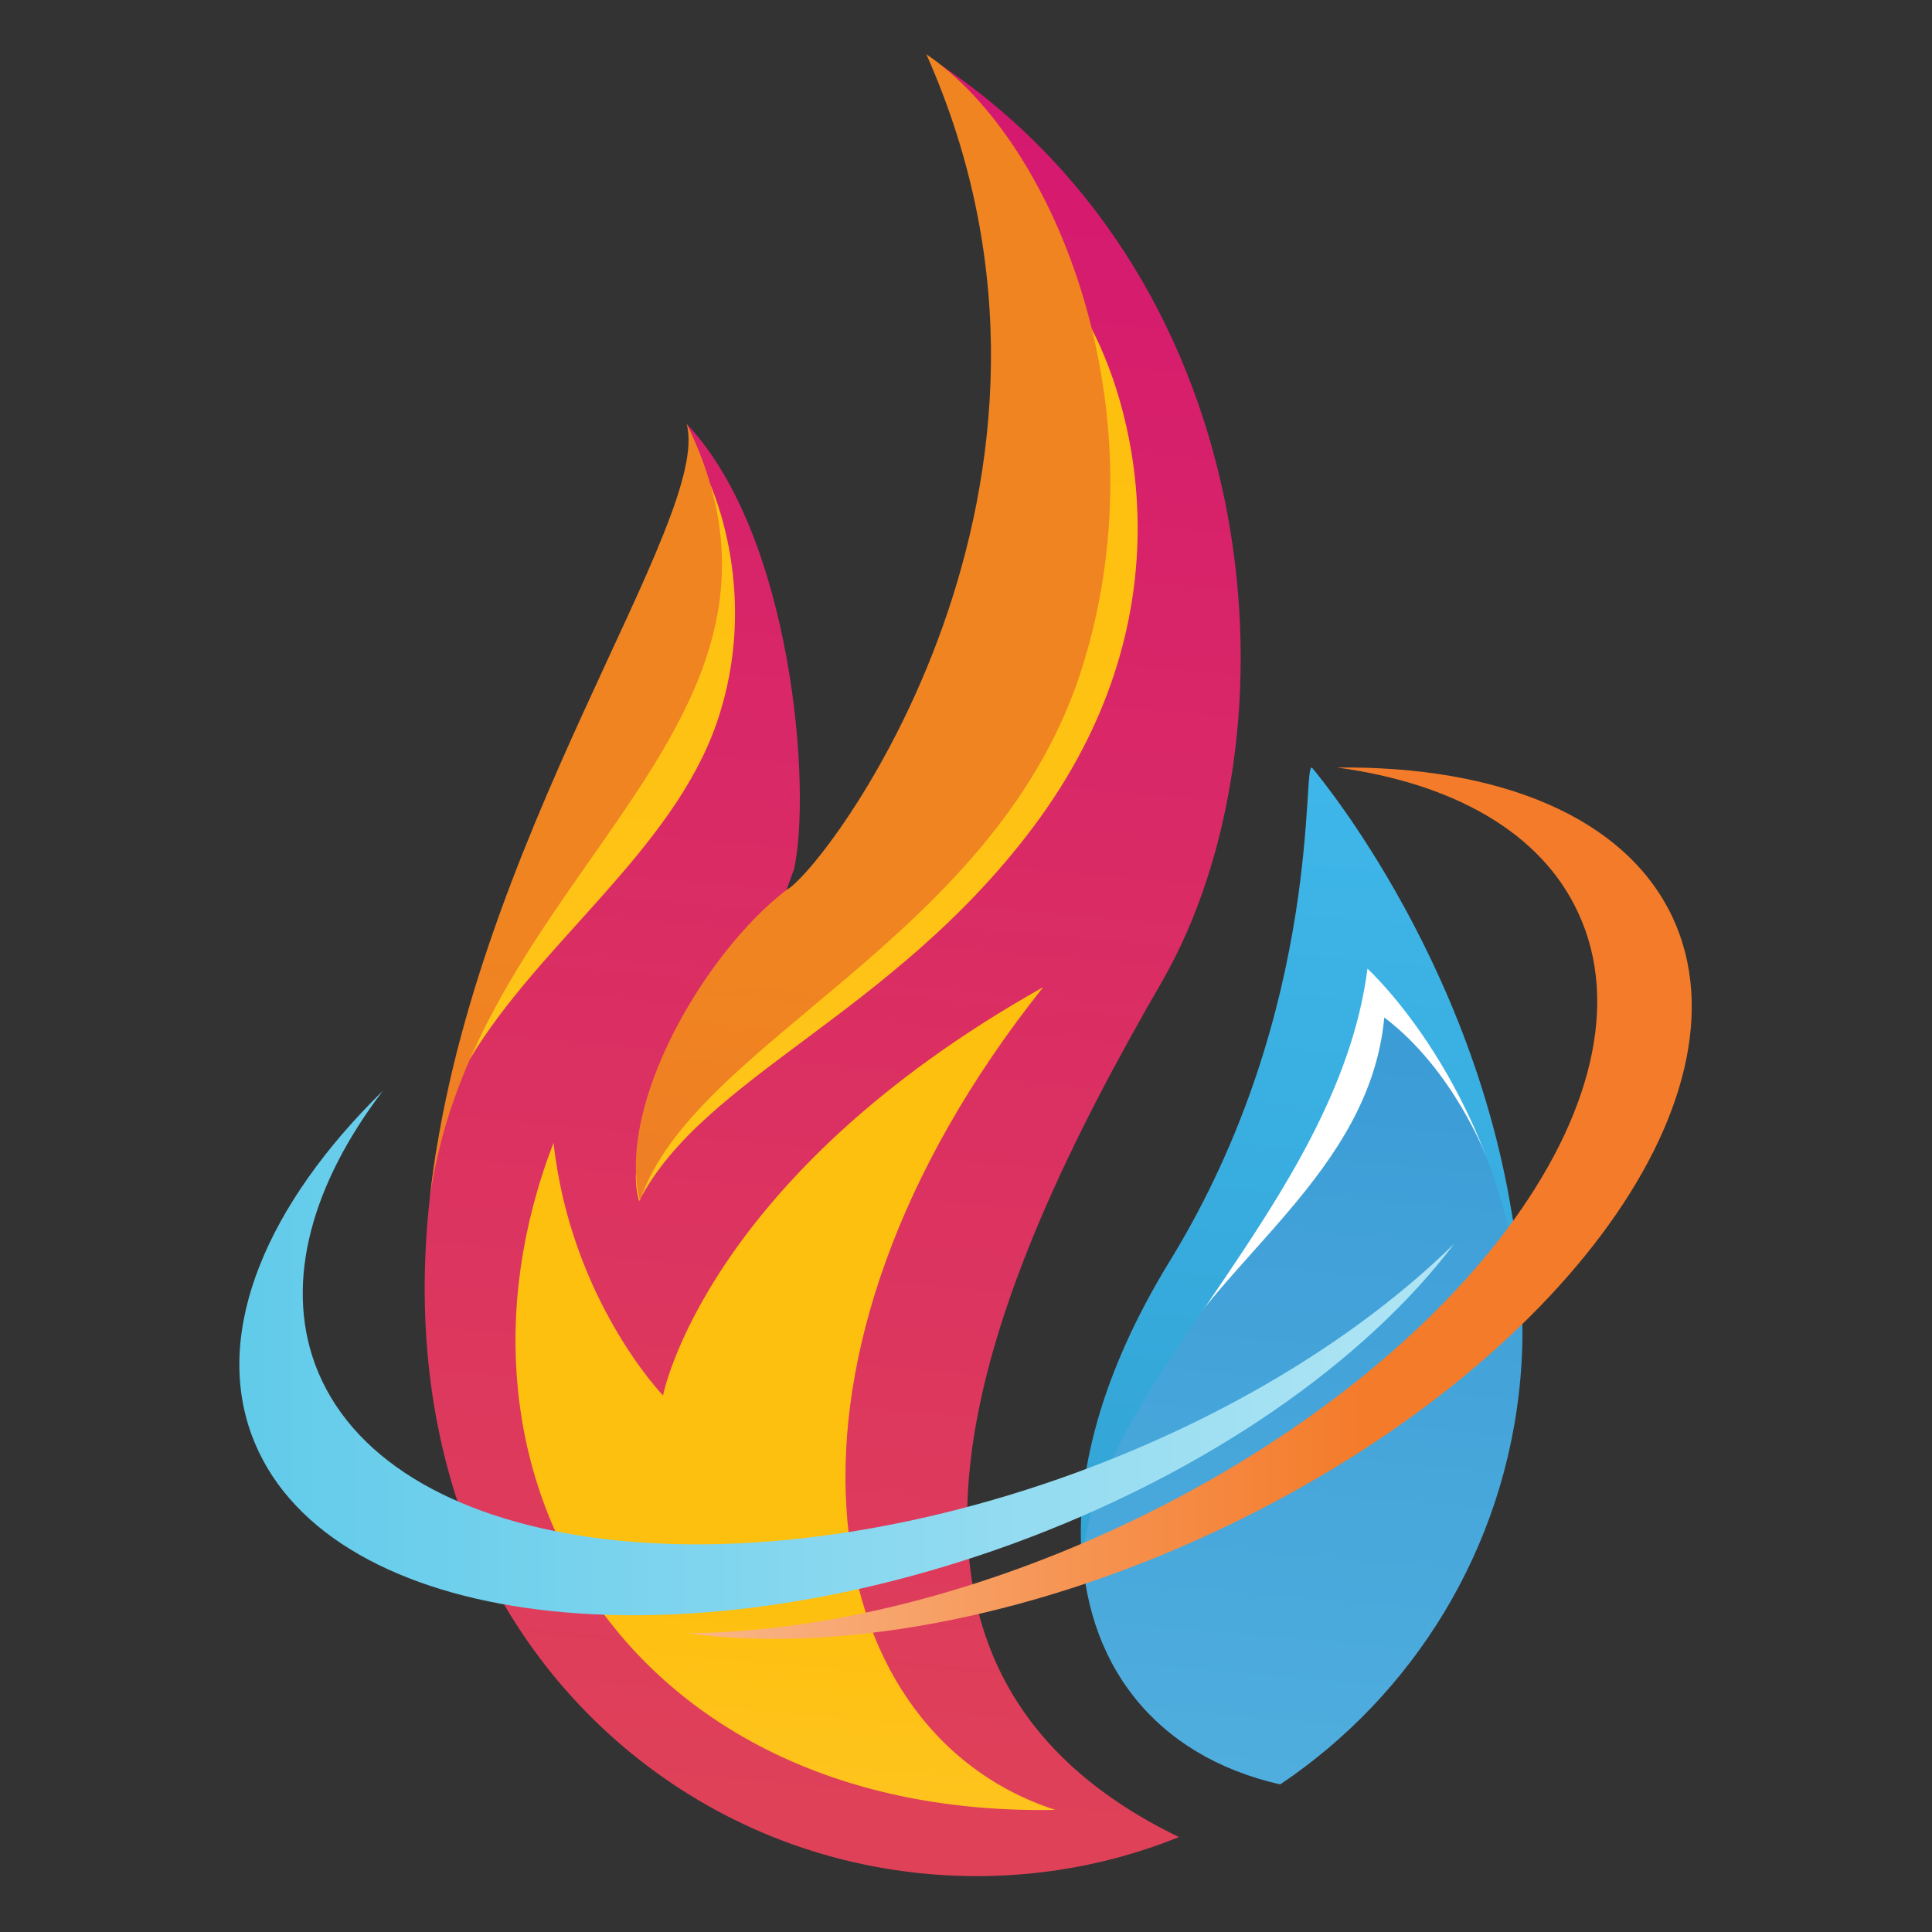
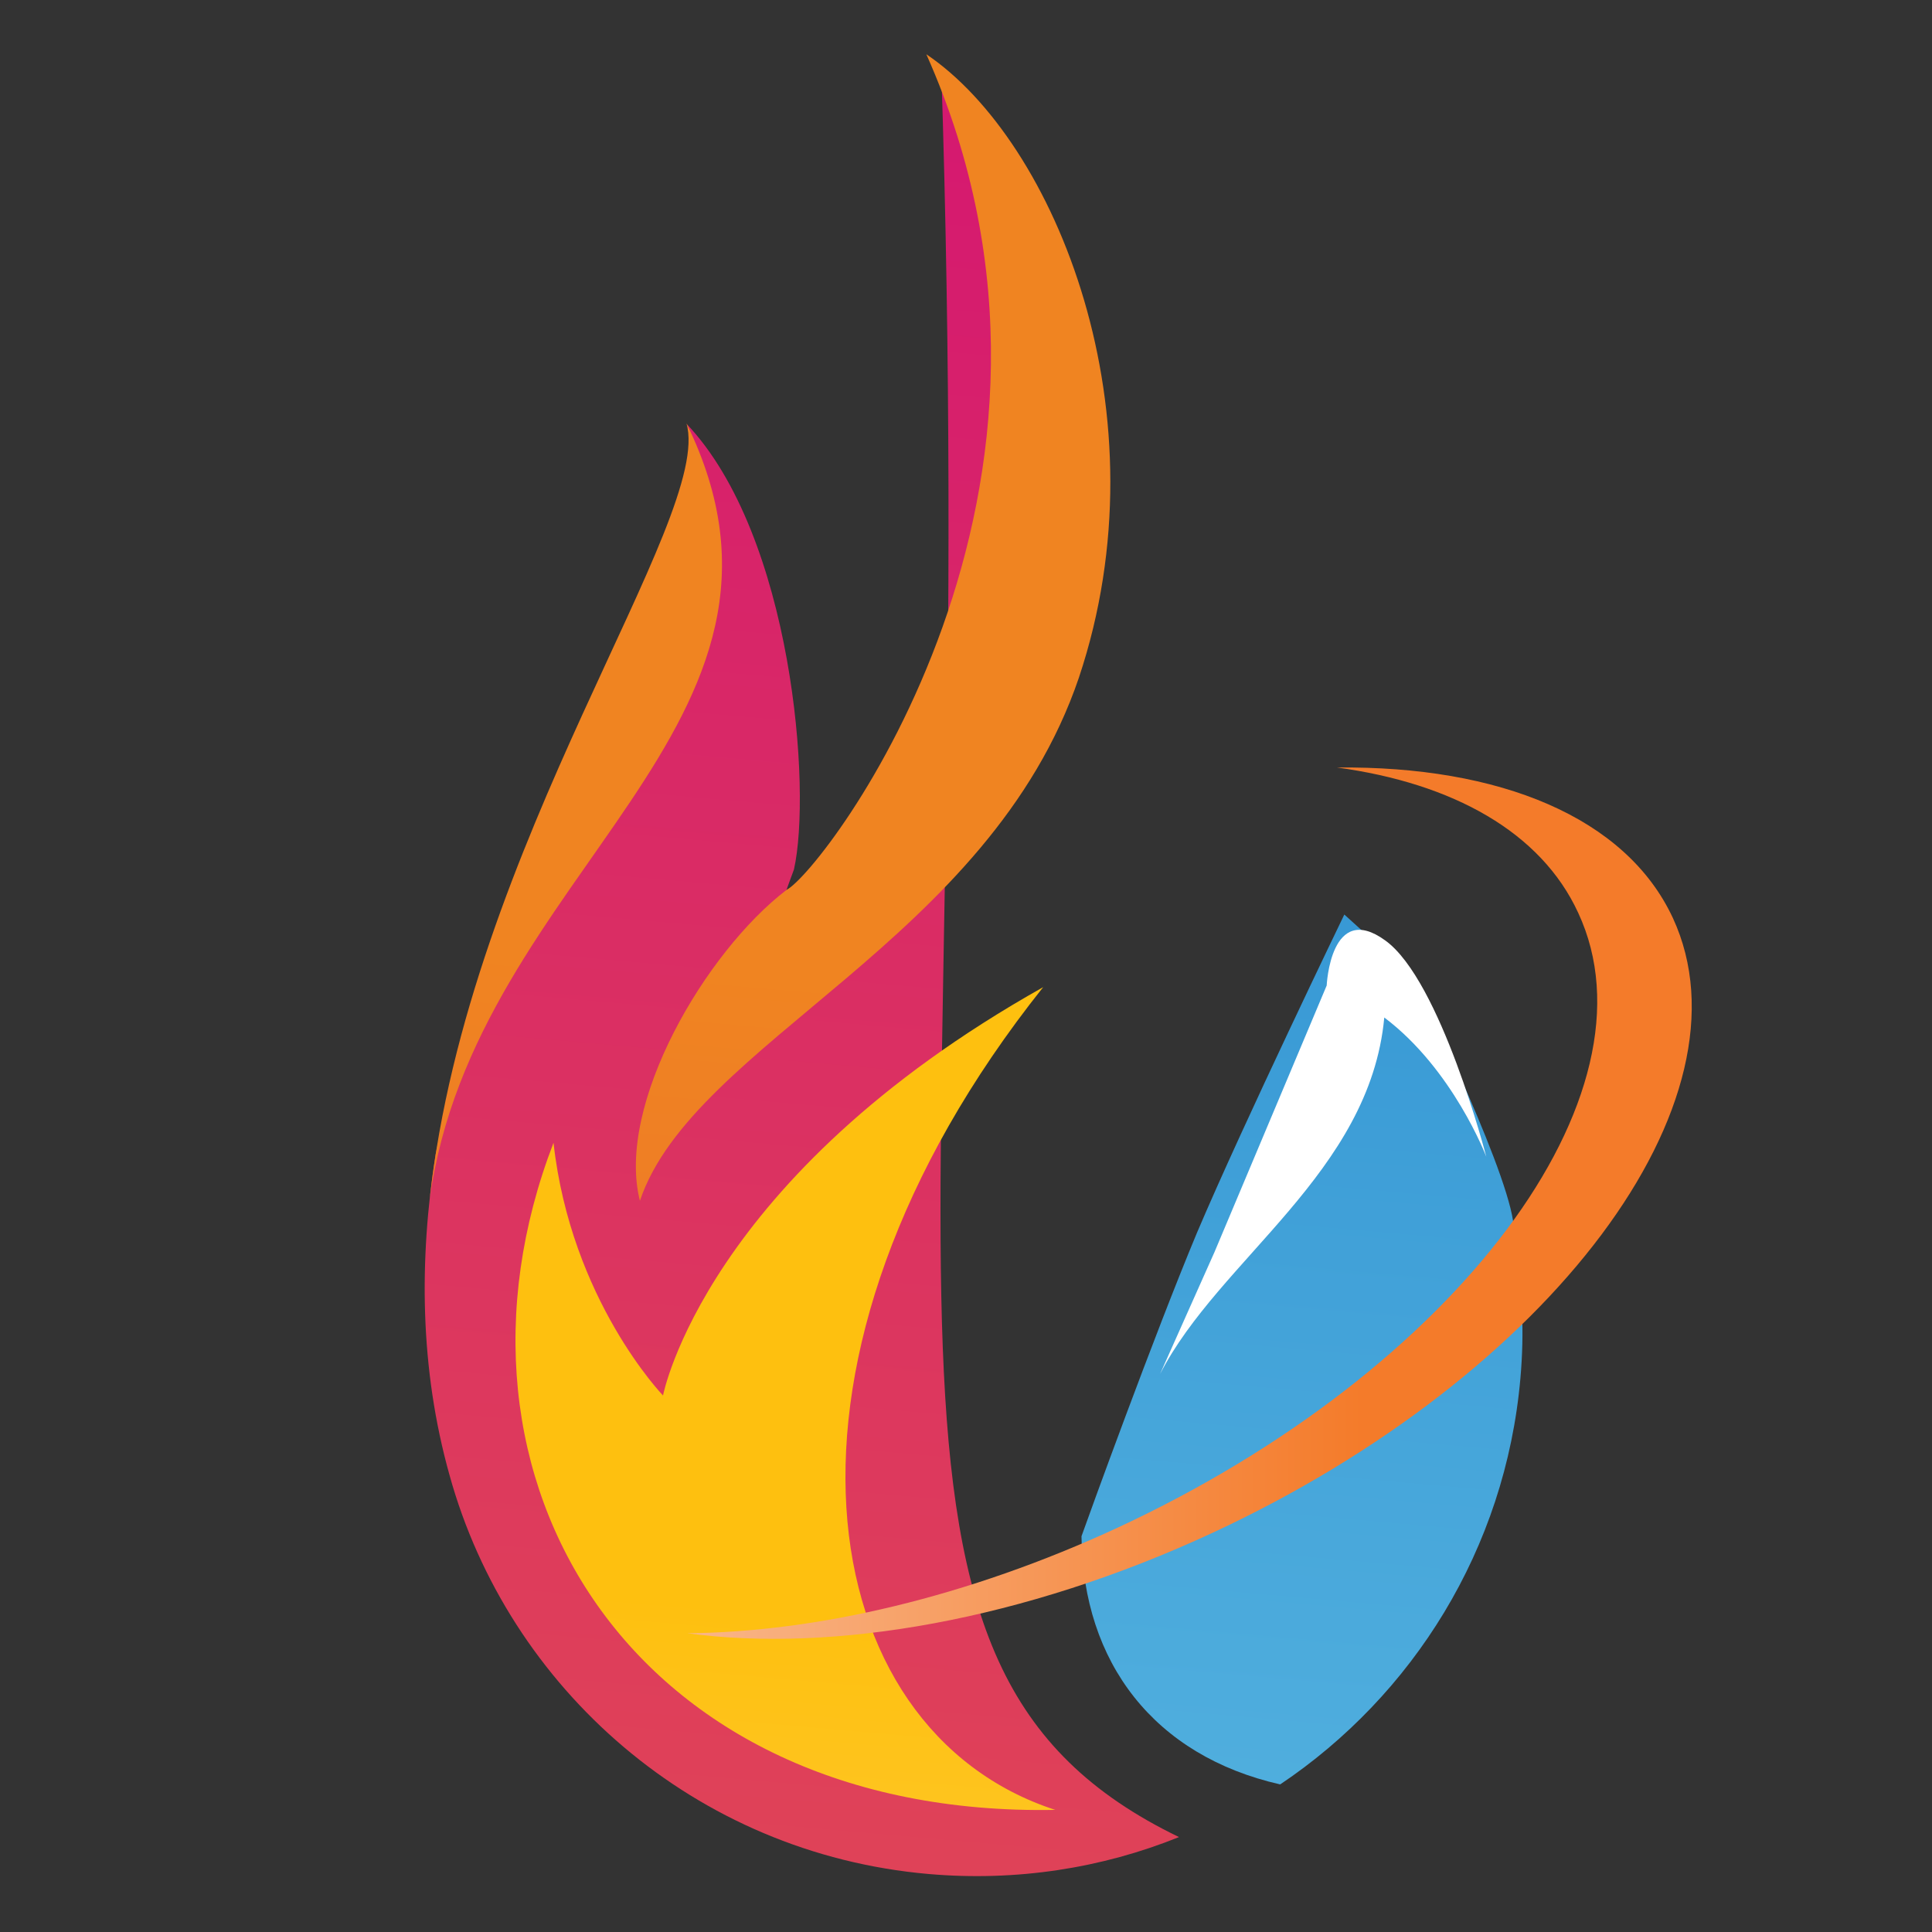
<svg xmlns="http://www.w3.org/2000/svg" xml:space="preserve" style="enable-background:new 0 0 538.6 538.6;" viewBox="0 0 538.6 538.6" y="0px" x="0px" id="Layer_1" version="1.1">
  <rect x="0" y="0" width="538.6" height="538.6" fill="#333333" stroke="none" />
  <style type="text/css">
	.st0{fill:url(#SVGID_1_);}
	.st1{fill:#FFFFFF;}
	.st2{fill:url(#SVGID_00000149362139577425197210000013165281504760555676_);}
	.st3{fill:url(#SVGID_00000080926410656322534580000004831407656669397683_);}
	.st4{fill:url(#SVGID_00000163762157351209326900000003635545027960016796_);}
	.st5{fill:url(#SVGID_00000174582119504266419220000000331292753294901405_);}
	.st6{fill:url(#SVGID_00000183244706649937582980000010726073376767434125_);}
	.st7{fill:url(#SVGID_00000089531960906761935440000011870439220490871485_);}
	.st8{fill:url(#SVGID_00000139265142114653273830000011414803086184136381_);}
</style>
  <g transform="matrix(2.186 0 0 2.186 639.356 428.586)" id="logo-logo">
    <g>
      <g transform="matrix(0.921 0.081 -0.081 0.921 4.61 0)">
        <g>
          <g transform="matrix(1 0 0 1 46.795 48.226)">
            <linearGradient gradientTransform="matrix(4.085 -8.373662e-05 8.373662e-05 4.085 2195.838 -5.492)" y2="91.926" x2="-585.362" y1="-28.375" x1="-585.362" gradientUnits="userSpaceOnUse" id="SVGID_1_">
              <stop style="stop-color:#3899D5" offset="0" />
              <stop style="stop-color:#74CFEB" offset="0.625" />
              <stop style="stop-color:#CBEBF6" offset="0.93" />
            </linearGradient>
            <path d="M-160.5-69.6c0.4,3,0.6,6.1,0.6,9.3c0,23.7-11,44.9-28.1,58.7c-17.6-2.4-28.6-14.3-30.3-31.7       c0.8-3.1,7.5-28.3,12.2-43.1c5.1-15.7,16.4-45.5,16.4-45.5l10.3,7.8c0,0,14.6,24,16.6,32.3v0.1       C-161.8-77.8-161-73.8-160.5-69.6L-160.5-69.6z" class="st0" />
          </g>
          <g transform="matrix(1 0 0 1 47.63 21.79)">
            <path d="M-168.1-63.9c0,0-5.6-11.6-15.7-17.9c-0.1,21.5-19.8,35.2-26.5,51.7l6-17.4l12.2-38c0,0-0.5-11.7,7.5-6.9       C-176.5-87.6-168.1-63.9-168.1-63.9L-168.1-63.9z" class="st1" />
          </g>
          <g transform="matrix(1 0 0 1 46.232 24.387)">
            <linearGradient gradientTransform="matrix(4.085 -8.373662e-05 8.373662e-05 4.085 2196.928 -50.698)" y2="95.851" x2="-585.953" y1="-16.281" x1="-585.953" gradientUnits="userSpaceOnUse" id="SVGID_00000139975838614712040560000004946257587614175887_">
              <stop style="stop-color:#3FB6E9" offset="0" />
              <stop style="stop-color:#096B97" offset="1" />
            </linearGradient>
-             <path d="M-185.3-90.9       c-1.3,32.7-32.8,61.3-32,85.2c-2.2-11.8,0.3-26.4,8.3-42.5c18.5-37,12-71.2,13.7-69.6c1.6,1.6,29,29.4,35,69.8       C-166.6-76.7-185.3-90.9-185.3-90.9z" style="fill:url(#SVGID_00000139975838614712040560000004946257587614175887_);" />
          </g>
          <g transform="matrix(1 0 0 1 -20.673 0.585)">
            <linearGradient gradientTransform="matrix(4.085 -8.373662e-05 8.373662e-05 4.085 1766.635 -156.567)" y2="241.917" x2="-482.078" y1="-6.914" x1="-482.078" gradientUnits="userSpaceOnUse" id="SVGID_00000165938503129633069570000013056998550275834001_">
              <stop style="stop-color:#D51870" offset="0" />
              <stop style="stop-color:#FEBF10" offset="0.96" />
            </linearGradient>
-             <path d="M-133.8,54.5       c-10.2,5.2-21.8,8.1-34,8.1c-32.3,0-59.9-20.4-70.6-49c-5.4-14.3-6.8-29.2-5.8-43.9c0.1-0.6,2.7-24.7,11.2-42       c8.5-17.6,20.2-17.1,19.8-34.6s-5.3-26.8-5.3-26.8c15.9,14.1,21.6,48.8,20.1,59.9c-0.5,1.8-0.8,3-0.8,3l0,0l0,0       c0,0,1.2,10.3,7.9,2.5c6.7-7.8,27.4-36.1,25.2-59.8c-2.2-23.2-21.1-56.7-21.8-58c47.9,26.5,57.7,87.9,41.5,123.1       C-167.5-17.9-184.4,35.3-133.8,54.5z" style="fill:url(#SVGID_00000165938503129633069570000013056998550275834001_);" />
+             <path d="M-133.8,54.5       c-10.2,5.2-21.8,8.1-34,8.1c-32.3,0-59.9-20.4-70.6-49c-5.4-14.3-6.8-29.2-5.8-43.9c0.1-0.6,2.7-24.7,11.2-42       c8.5-17.6,20.2-17.1,19.8-34.6s-5.3-26.8-5.3-26.8c15.9,14.1,21.6,48.8,20.1,59.9c-0.5,1.8-0.8,3-0.8,3l0,0l0,0       c0,0,1.2,10.3,7.9,2.5c6.7-7.8,27.4-36.1,25.2-59.8c-2.2-23.2-21.1-56.7-21.8-58C-167.5-17.9-184.4,35.3-133.8,54.5z" style="fill:url(#SVGID_00000165938503129633069570000013056998550275834001_);" />
          </g>
          <g transform="matrix(1 0 0 1 -22.707 58.545)">
            <linearGradient gradientTransform="matrix(4.085 -8.373662e-05 8.373662e-05 4.085 1759.307 31.55)" y2="76.882" x2="-478.707" y1="-36.587" x1="-478.707" gradientUnits="userSpaceOnUse" id="SVGID_00000013188896409809497520000001132526321281217196_">
              <stop style="stop-color:#FEC00F" offset="0.19" />
              <stop style="stop-color:#FEF7DF" offset="0.935" />
            </linearGradient>
            <path d="M-160.7-118.6       c-36.1,54.5-23.1,104.9,11.6,112.9c-58,6.2-90.7-37.9-77-85.6c4.3,21.4,18.1,33.4,18.1,33.4S-204.9-88.4-160.7-118.6z" style="fill:url(#SVGID_00000013188896409809497520000001132526321281217196_);" />
          </g>
          <g transform="matrix(1 0 0 1 -29.445 -26.676)">
            <linearGradient gradientTransform="matrix(4.085 -8.373662e-05 8.373662e-05 4.085 1730.448 -149.804)" y2="131.755" x2="-471.346" y1="6.314" x1="-471.346" gradientUnits="userSpaceOnUse" id="SVGID_00000119100423269578658840000015391320045854570649_">
              <stop style="stop-color:#FEC00F" offset="1.500000e-02" />
              <stop style="stop-color:#FFD339" offset="0.975" />
            </linearGradient>
-             <path d="M-217.2-59.5       c2.7-7.1,14.6-29.9,11.4-39c0.2,0.5,8.3,14.6,3.8,32.7c-4.5,18.1-21.8,32.5-29.9,49.3C-233.2-23.1-219.9-52.4-217.2-59.5z        M-206.9,0.9c7.3-17.9,32.5-28.6,49.6-56.1c18.9-30.4,9.3-57.9,2-69.3c-0.9-1.4,1.7,30.8-10.8,54.9       C-188.8-25.9-212.3-13.9-206.9,0.9L-206.9,0.9z" style="fill:url(#SVGID_00000119100423269578658840000015391320045854570649_);" />
          </g>
          <g transform="matrix(1 0 0 1 -33.435 -43.329)">
            <linearGradient gradientTransform="matrix(4.085 -8.373662e-05 8.373662e-05 4.085 1709.316 -202.552)" y2="178.009" x2="-467.087" y1="14.667" x1="-467.087" gradientUnits="userSpaceOnUse" id="SVGID_00000096051051308568040260000009938160919241185703_">
              <stop style="stop-color:#F08421" offset="0.19" />
              <stop style="stop-color:#DA275C" offset="0.935" />
            </linearGradient>
            <path d="M-231.7,19.8       c1-49.2,30.8-97,25.9-109.7C-181.8-50.2-229.5-25.8-231.7,19.8z M-177.3-143.5c31.7,57.1-4.3,113.5-9.1,116.5       c-10.4,9.5-20.9,31.6-16.4,44.5c5.4-22.4,44.9-39.9,54-77.2C-139.9-96.9-158.5-133.1-177.3-143.5z" style="fill:url(#SVGID_00000096051051308568040260000009938160919241185703_);" />
          </g>
        </g>
      </g>
      <g transform="matrix(0.741 0 0 0.741 0 29.569)">
        <g>
          <g transform="matrix(1 0 0 1 38.603 0)">
            <linearGradient gradientTransform="matrix(2.621 0 0 2.621 1778.762 120.389)" y2="-83.081" x2="-905.642" y1="-83.081" x1="-732.847" gradientUnits="userSpaceOnUse" id="SVGID_00000005254350341269653730000011202276629698256298_">
              <stop style="stop-color:#F47B2A" offset="0.125" />
              <stop style="stop-color:#FFFFFF" offset="0.705" />
            </linearGradient>
            <path d="M-203.2-172.4       c19.9,2.7,35.1,11.1,41.5,25c14.6,31.3-20.9,78.7-79.2,105.8c-25.9,12-51.9,18-74.1,18.2c25.1,3.4,57.9-2.2,90.4-17.3       c58.3-27.1,93.7-74.4,79.2-105.8C-153.5-163.9-175.3-172.7-203.2-172.4z" style="fill:url(#SVGID_00000005254350341269653730000011202276629698256298_);" />
          </g>
          <g transform="matrix(1 0 0 1 -20.508 25.836)">
            <linearGradient gradientTransform="matrix(2.621 0 0 2.621 1510.022 176.103)" y2="-104.352" x2="-494.147" y1="-104.352" x1="-703.133" gradientUnits="userSpaceOnUse" id="SVGID_00000040570023028655538720000007647284573459945629_">
              <stop style="stop-color:#61CBEA" offset="0" />
              <stop style="stop-color:#FFFFFF" offset="0.765" />
            </linearGradient>
-             <path d="M-308.3-142.6       c-12.2,16-16.9,32.7-11.7,47c11.9,32.4,70.4,40.8,130.8,18.8c26.8-9.8,49.4-23.9,65.3-39.5c-15.3,20.2-42.4,39.4-76.1,51.7       c-60.5,22-119,13.6-130.9-18.8C-337.5-101.4-328.2-123.1-308.3-142.6z" style="fill:url(#SVGID_00000040570023028655538720000007647284573459945629_);" />
          </g>
        </g>
      </g>
    </g>
  </g>
</svg>